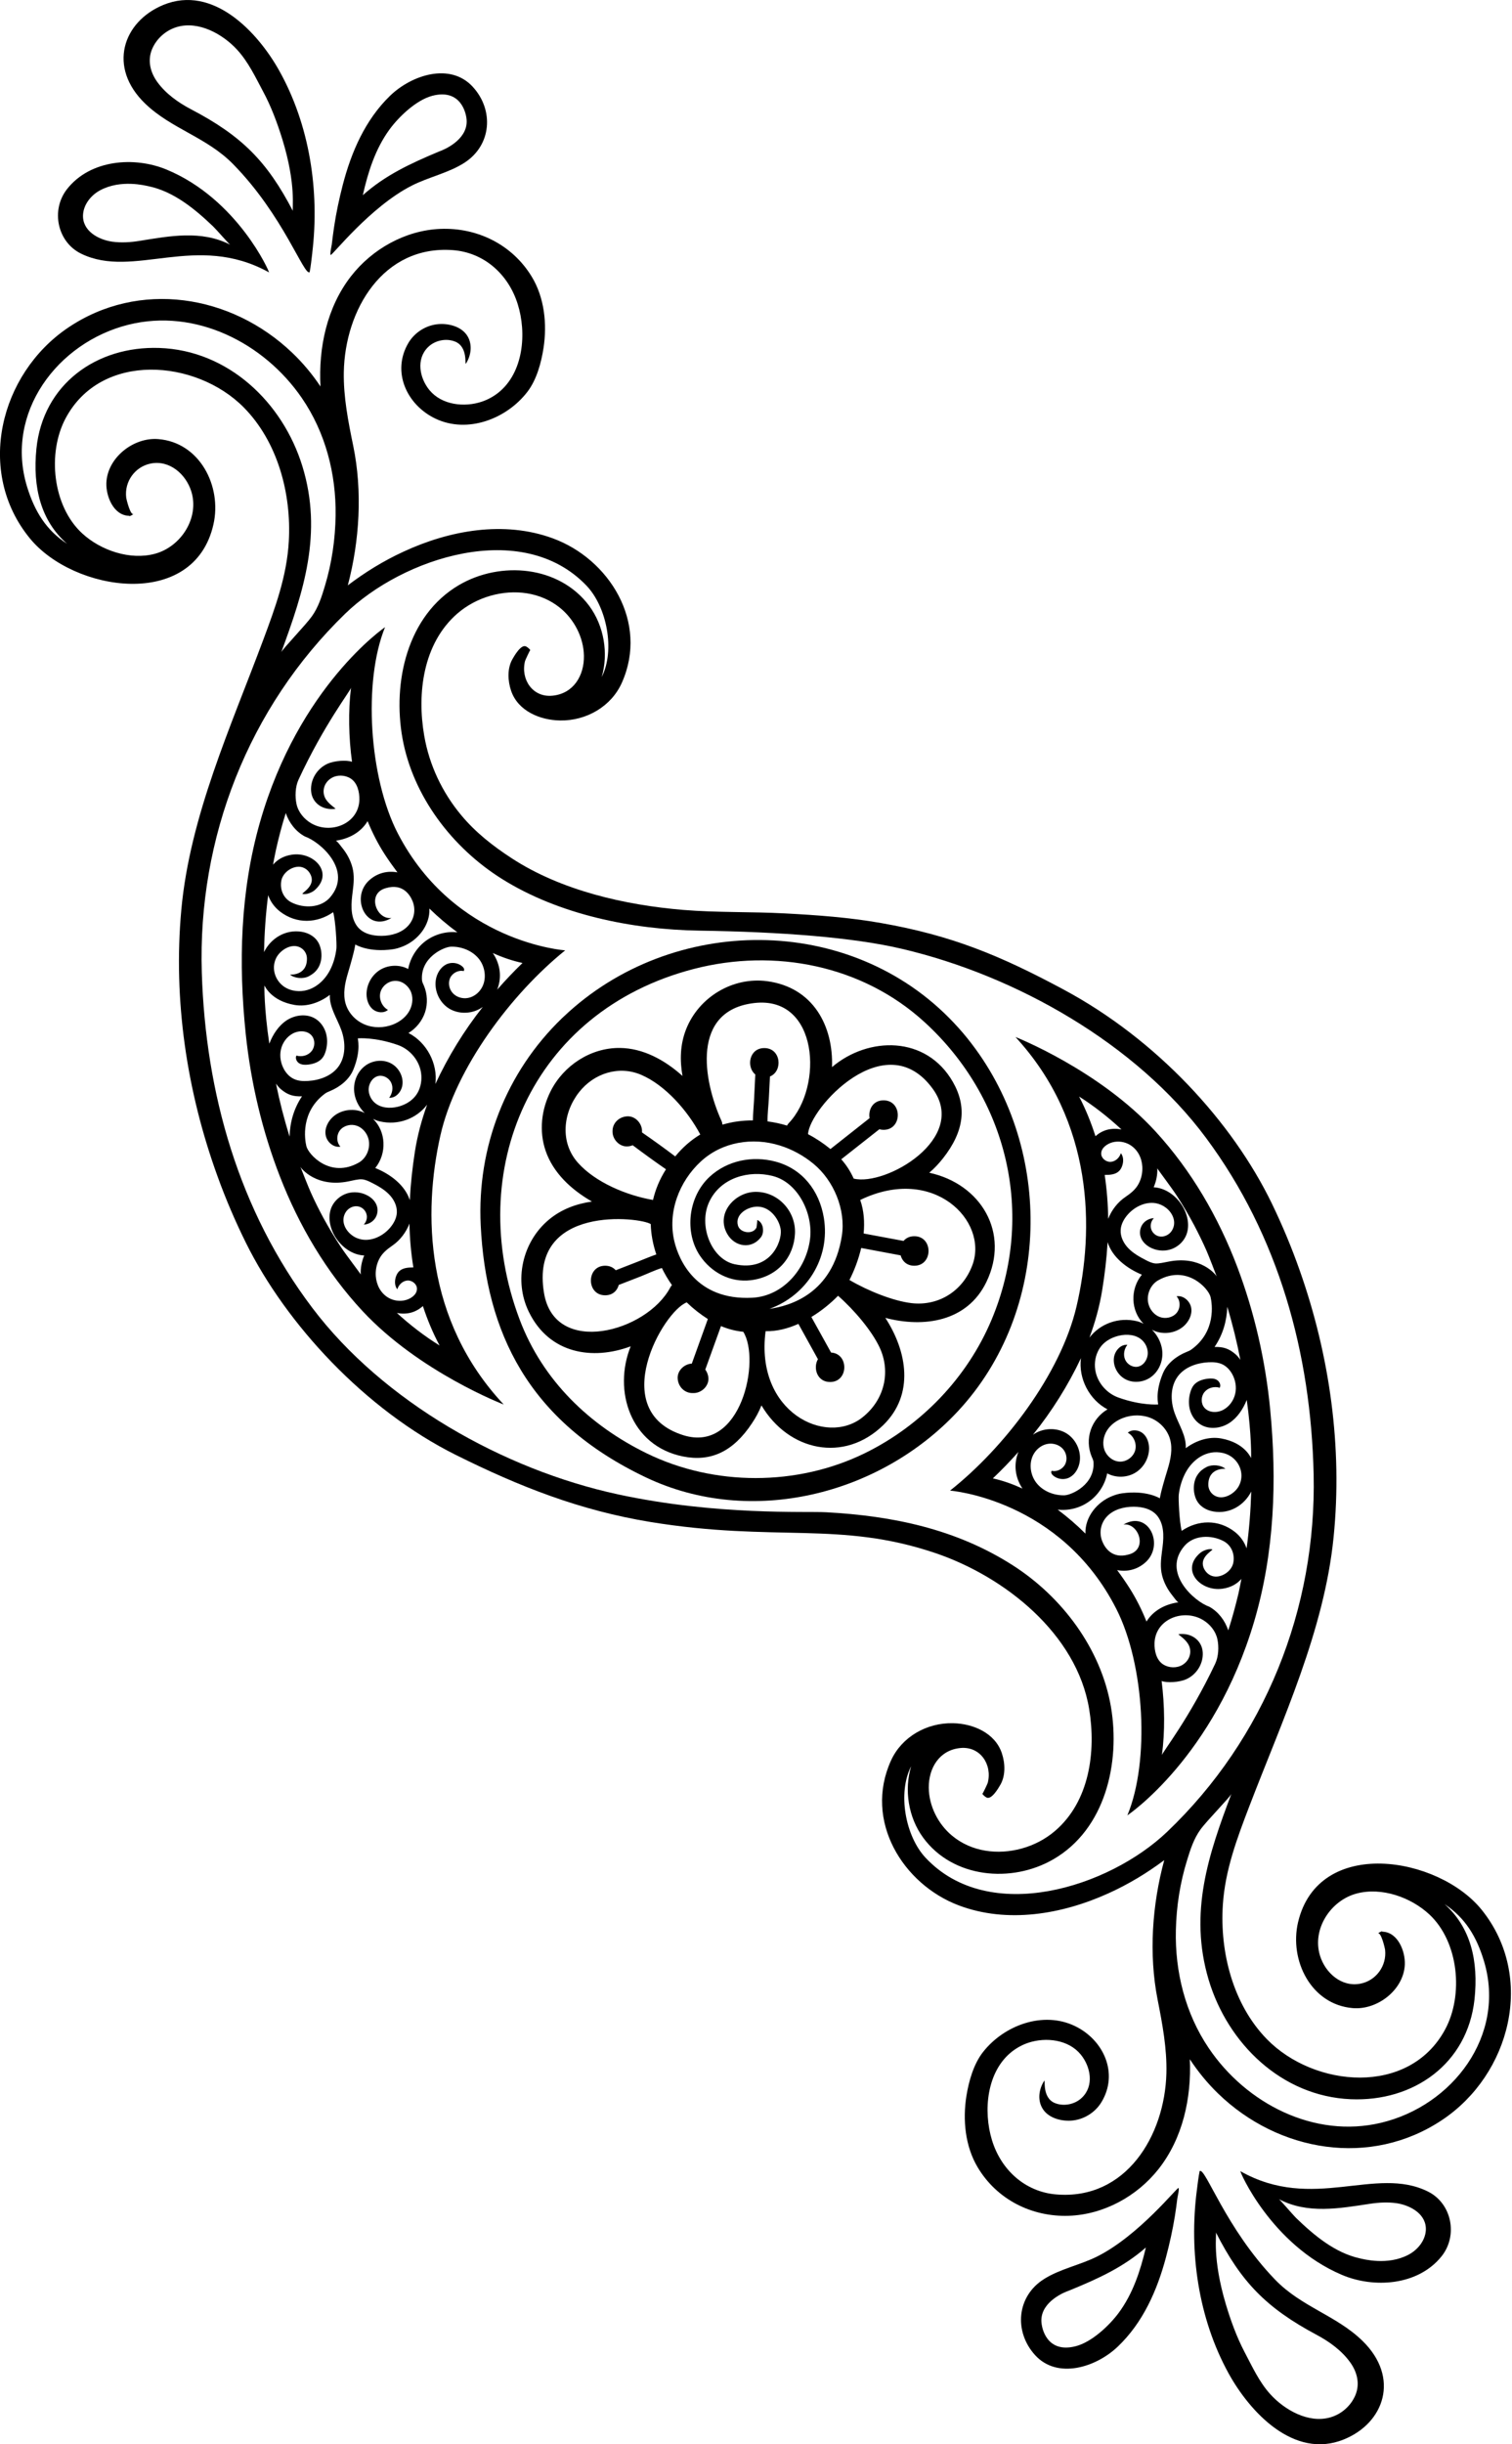
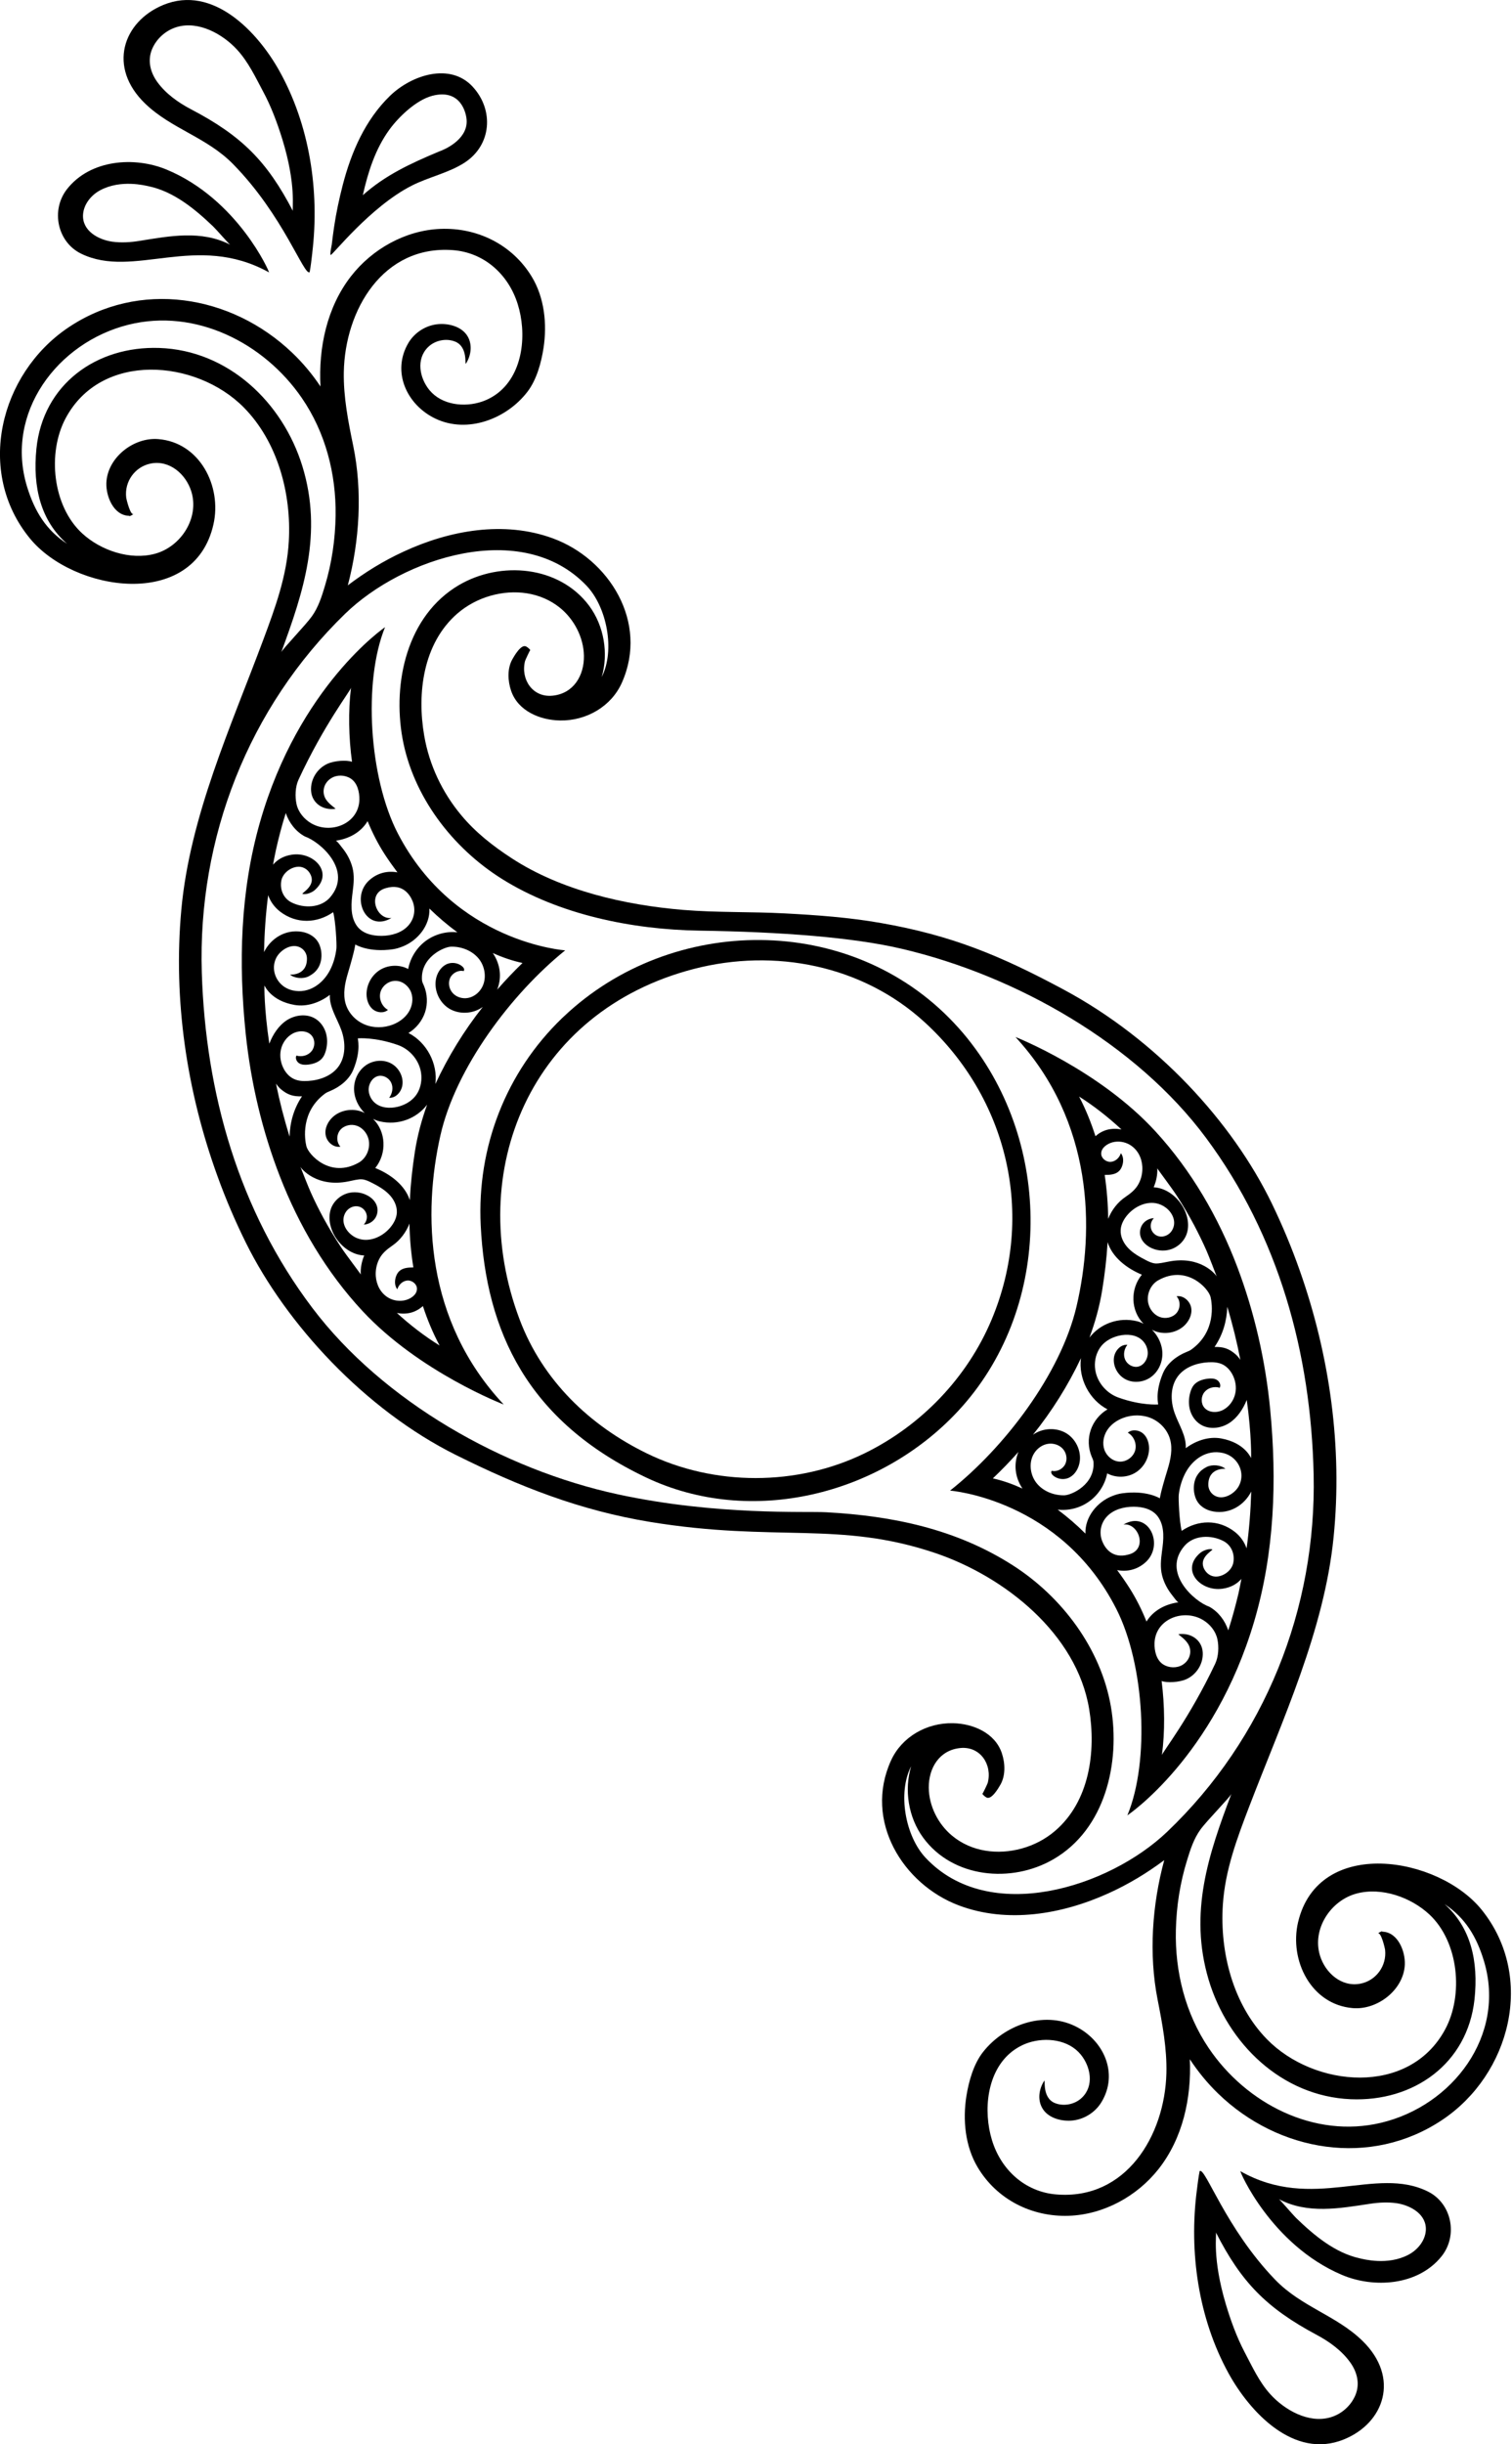
<svg xmlns="http://www.w3.org/2000/svg" width="26" height="42" viewBox="0 0 26 42" fill="none">
  <g clip-path="url(#clip0_61_2)">
    <path d="M7.024 17.75C7.157 17.67 7.26 17.541 7.309 17.394C7.357 17.246 7.35 17.081 7.29 16.938C7.278 16.909 7.26 16.879 7.257 16.847C7.223 16.453 7.633 16.27 7.754 16.267C7.936 16.262 8.125 16.336 8.238 16.48C8.35 16.624 8.373 16.84 8.273 16.992C8.222 17.071 8.139 17.131 8.047 17.148C7.954 17.165 7.852 17.136 7.788 17.067C7.723 16.999 7.701 16.891 7.74 16.805C7.779 16.72 7.881 16.665 7.972 16.686C7.994 16.665 7.975 16.629 7.953 16.609C7.886 16.55 7.787 16.53 7.703 16.559C7.601 16.594 7.531 16.692 7.503 16.796C7.451 16.995 7.547 17.221 7.721 17.329C7.896 17.437 8.136 17.423 8.302 17.302C7.98 17.709 7.706 18.155 7.487 18.626C7.531 18.277 7.338 17.911 7.024 17.75ZM7.559 23.12C7.296 22.957 7.052 22.768 6.825 22.561C6.906 22.576 6.989 22.576 7.068 22.555C7.145 22.534 7.214 22.494 7.272 22.442C7.347 22.671 7.44 22.897 7.559 23.12ZM6.462 21.928C6.455 21.827 6.475 21.723 6.521 21.634C6.571 21.535 6.653 21.468 6.743 21.406C6.878 21.314 6.982 21.177 7.041 21.025C7.045 21.277 7.068 21.529 7.108 21.778C7.021 21.779 6.925 21.784 6.863 21.845C6.838 21.869 6.821 21.901 6.809 21.935C6.784 22.007 6.784 22.094 6.832 22.154C6.855 22.076 6.924 22.009 7.005 22.003C7.086 21.997 7.17 22.064 7.17 22.145C7.17 22.247 7.065 22.315 6.977 22.339C6.877 22.366 6.766 22.351 6.677 22.298C6.543 22.219 6.473 22.076 6.462 21.928ZM6.224 21.299C6.163 21.289 6.104 21.265 6.049 21.223C5.928 21.131 5.858 20.972 5.943 20.832C5.988 20.756 6.083 20.71 6.169 20.732C6.232 20.747 6.285 20.799 6.302 20.862C6.32 20.924 6.301 20.996 6.255 21.042C6.33 21.04 6.403 21 6.447 20.939C6.491 20.877 6.504 20.795 6.481 20.723C6.456 20.642 6.39 20.579 6.315 20.54C6.21 20.484 6.082 20.471 5.968 20.506C5.854 20.542 5.756 20.626 5.705 20.734C5.63 20.899 5.67 21.098 5.764 21.252C5.872 21.427 6.057 21.564 6.263 21.573C6.219 21.676 6.198 21.788 6.203 21.9C6.202 21.888 5.958 21.573 5.863 21.429C5.755 21.266 5.655 21.098 5.561 20.927C5.484 20.784 5.411 20.639 5.345 20.491C5.311 20.418 5.179 20.083 5.165 20.047C5.179 20.083 5.448 20.412 5.995 20.299C6.053 20.287 6.164 20.259 6.223 20.264C6.282 20.269 6.337 20.295 6.39 20.322C6.497 20.376 6.603 20.435 6.687 20.52C6.772 20.605 6.831 20.721 6.824 20.84C6.818 20.935 6.77 21.023 6.708 21.096C6.589 21.236 6.401 21.328 6.224 21.299ZM4.746 18.62C4.77 18.654 4.796 18.687 4.829 18.715C4.944 18.813 5.044 18.844 5.193 18.838C5.051 19.05 4.985 19.289 4.98 19.53C4.886 19.231 4.808 18.927 4.746 18.62ZM4.548 16.935C4.55 16.933 4.652 17.196 5.065 17.268C5.278 17.305 5.501 17.226 5.672 17.095C5.662 17.309 5.797 17.499 5.87 17.701C5.944 17.907 5.948 18.154 5.818 18.33C5.7 18.489 5.495 18.562 5.298 18.574C5.212 18.58 5.123 18.575 5.046 18.536C4.978 18.502 4.924 18.444 4.886 18.378C4.828 18.275 4.805 18.152 4.83 18.037C4.855 17.921 4.929 17.816 5.033 17.76C5.137 17.703 5.284 17.704 5.36 17.795C5.422 17.869 5.419 17.987 5.358 18.062C5.298 18.137 5.189 18.166 5.097 18.138C5.073 18.185 5.102 18.246 5.147 18.272C5.193 18.299 5.249 18.299 5.301 18.293C5.392 18.282 5.486 18.251 5.543 18.18C5.574 18.142 5.591 18.097 5.604 18.05C5.631 17.95 5.633 17.843 5.603 17.744C5.572 17.645 5.508 17.555 5.419 17.502C5.272 17.414 5.077 17.438 4.933 17.53C4.79 17.623 4.693 17.774 4.631 17.933C4.54 17.327 4.545 16.936 4.548 16.935ZM4.611 15.382C4.648 15.487 4.716 15.586 4.815 15.663C5.101 15.883 5.455 15.865 5.729 15.674C5.772 15.831 5.792 16.235 5.785 16.298C5.77 16.427 5.734 16.555 5.674 16.671C5.552 16.906 5.311 17.079 5.036 17.019C4.986 17.008 4.938 16.988 4.895 16.961C4.73 16.853 4.661 16.64 4.749 16.461C4.806 16.347 4.95 16.244 5.082 16.257C5.194 16.268 5.278 16.36 5.278 16.471C5.28 16.774 4.984 16.745 4.987 16.747C5.067 16.814 5.219 16.824 5.312 16.774C5.377 16.739 5.421 16.705 5.463 16.644C5.541 16.53 5.547 16.356 5.489 16.225C5.434 16.102 5.316 16.032 5.188 16.011C4.907 15.965 4.654 16.126 4.54 16.36C4.547 16.032 4.569 15.706 4.611 15.382ZM4.743 14.614C4.791 14.397 4.847 14.182 4.914 13.971C4.972 14.14 5.086 14.288 5.242 14.373C5.506 14.463 6.07 14.957 5.679 15.416C5.518 15.606 5.22 15.612 5.01 15.505C4.876 15.436 4.812 15.289 4.836 15.141C4.856 15.014 4.979 14.912 5.105 14.895C5.201 14.882 5.287 14.931 5.333 15.014C5.442 15.209 5.209 15.329 5.199 15.359C5.274 15.382 5.38 15.321 5.399 15.306C5.757 15.008 5.401 14.629 5.019 14.686C4.876 14.707 4.769 14.771 4.695 14.858C4.711 14.776 4.725 14.694 4.743 14.614ZM5.133 13.398C5.571 12.452 6.03 11.865 6.036 11.818C5.986 12.219 5.996 12.673 6.053 13.09C5.96 13.057 5.754 13.069 5.631 13.124C5.454 13.204 5.337 13.392 5.349 13.587C5.363 13.806 5.562 13.931 5.772 13.897C5.77 13.897 5.728 13.861 5.722 13.856C5.681 13.824 5.641 13.788 5.611 13.745C5.523 13.619 5.564 13.453 5.695 13.372C5.794 13.31 5.929 13.314 6.028 13.376C6.146 13.451 6.182 13.608 6.18 13.74C6.17 14.155 5.688 14.342 5.352 14.147C5.23 14.076 5.13 13.957 5.099 13.817C5.071 13.689 5.077 13.519 5.133 13.398ZM6.321 14.11C6.403 14.309 6.5 14.501 6.616 14.68C6.683 14.783 6.756 14.886 6.834 14.99C6.668 14.959 6.493 14.996 6.349 15.126C6.018 15.425 6.299 16.032 6.732 15.773C6.471 15.811 6.298 15.345 6.642 15.259C6.924 15.177 7.051 15.375 7.095 15.486C7.152 15.629 7.125 15.788 7.022 15.903C6.909 16.031 6.727 16.08 6.561 16.081C6.401 16.082 6.227 16.042 6.132 15.903C6.017 15.735 6.04 15.508 6.065 15.318C6.083 15.181 6.096 15.04 6.06 14.905C6.027 14.779 5.963 14.663 5.881 14.563C5.867 14.546 5.793 14.443 5.772 14.446C6.001 14.414 6.206 14.302 6.321 14.11ZM7.199 18.742C7.178 18.786 7.152 18.827 7.118 18.862C7.045 18.94 6.945 18.991 6.842 19.017C6.704 19.051 6.544 19.04 6.439 18.944C6.383 18.893 6.347 18.82 6.34 18.743C6.331 18.63 6.403 18.505 6.515 18.487C6.603 18.473 6.695 18.529 6.73 18.611C6.765 18.693 6.746 18.792 6.692 18.863C6.807 18.871 6.903 18.76 6.919 18.646C6.942 18.494 6.852 18.335 6.714 18.267C6.576 18.199 6.401 18.221 6.279 18.314C6.156 18.405 6.086 18.561 6.088 18.715C6.09 18.868 6.161 19.017 6.271 19.125C6.1 19.035 5.875 19.061 5.73 19.187C5.64 19.266 5.579 19.387 5.6 19.505C5.62 19.623 5.736 19.724 5.854 19.703C5.782 19.628 5.784 19.497 5.85 19.417C5.917 19.337 6.037 19.309 6.136 19.344C6.234 19.378 6.309 19.468 6.336 19.569C6.376 19.721 6.307 19.898 6.171 19.976C5.682 20.255 5.304 19.841 5.268 19.694C5.24 19.579 5.165 19.1 5.595 18.787C5.62 18.77 5.649 18.759 5.676 18.747C5.847 18.676 6.007 18.549 6.077 18.377C6.217 18.034 6.145 17.842 6.154 17.842C6.158 17.842 6.443 17.816 6.841 17.956C7.031 18.023 7.184 18.189 7.231 18.385C7.26 18.503 7.249 18.632 7.199 18.742ZM6.416 19.227C6.452 19.244 6.488 19.259 6.528 19.268C6.848 19.344 7.165 19.219 7.345 18.981C7.25 19.243 7.178 19.512 7.135 19.785C7.091 20.067 7.061 20.346 7.047 20.622C6.964 20.366 6.717 20.177 6.453 20.07C6.658 19.816 6.636 19.44 6.416 19.227ZM7.384 15.612C7.535 15.759 7.695 15.895 7.865 16.02C7.673 15.999 7.474 16.054 7.319 16.169C7.164 16.285 7.055 16.46 7.019 16.65C6.871 16.571 6.68 16.577 6.536 16.665C6.392 16.753 6.301 16.92 6.303 17.089C6.305 17.184 6.338 17.282 6.411 17.343C6.483 17.403 6.6 17.415 6.671 17.353C6.567 17.296 6.511 17.163 6.542 17.049C6.574 16.934 6.69 16.849 6.809 16.854C6.926 16.858 7.031 16.945 7.071 17.055C7.111 17.165 7.089 17.292 7.027 17.391C6.965 17.49 6.865 17.562 6.756 17.605C6.601 17.665 6.422 17.668 6.269 17.603C6.115 17.539 5.99 17.406 5.943 17.246C5.894 17.078 5.931 16.896 5.981 16.728C6.108 16.302 6.109 16.229 6.109 16.229C6.109 16.229 6.338 16.372 6.756 16.311C6.813 16.303 6.869 16.285 6.923 16.264C7.188 16.16 7.397 15.896 7.384 15.612ZM8.985 16.547C8.838 16.689 8.691 16.843 8.549 17.006C8.557 16.986 8.564 16.966 8.57 16.945C8.63 16.738 8.584 16.538 8.474 16.376C8.641 16.451 8.811 16.51 8.985 16.547ZM9.719 16.33C9.719 16.33 7.817 16.203 6.84 14.319C6.347 13.366 6.241 11.712 6.621 10.777C6.621 10.777 5.138 11.786 4.469 14.133C4.131 15.319 4.099 16.553 4.226 17.771C4.314 18.605 4.509 19.433 4.813 20.215C5.142 21.063 5.614 21.862 6.236 22.53C7.214 23.579 8.662 24.134 8.662 24.134C7.304 22.686 7.273 20.838 7.573 19.511C7.835 18.348 8.795 17.074 9.719 16.33Z" fill="black" />
    <path d="M3.285 1.878C3.066 1.763 2.854 1.613 2.707 1.412C2.586 1.246 2.534 1.044 2.613 0.849C2.689 0.664 2.851 0.521 3.042 0.464C3.415 0.354 3.83 0.585 4.077 0.854C4.27 1.064 4.392 1.325 4.525 1.574C4.664 1.832 4.768 2.113 4.855 2.393C5.1 3.189 5.019 3.59 5.037 3.626C4.595 2.778 4.163 2.337 3.285 1.878ZM5.361 4.421C5.365 4.396 5.367 4.371 5.37 4.347C5.37 4.345 5.37 4.343 5.37 4.341C5.37 4.341 5.37 4.341 5.37 4.341C5.497 3.283 5.326 2.147 4.798 1.208C4.431 0.554 3.665 -0.27 2.805 0.086C2.112 0.374 1.846 1.156 2.498 1.782C2.951 2.217 3.553 2.356 4.009 2.821C4.874 3.701 5.229 4.751 5.325 4.676C5.342 4.592 5.361 4.422 5.361 4.421Z" fill="black" />
    <path d="M8.025 2.087C8.026 2.412 7.628 2.577 7.553 2.602C7.037 2.818 6.621 3.015 6.239 3.354C6.329 2.954 6.454 2.56 6.697 2.226C6.857 2.007 7.155 1.721 7.43 1.647C7.921 1.516 8.025 1.944 8.025 2.087ZM8.127 1.489C7.742 1.072 7.081 1.285 6.707 1.646C6.279 2.061 6.04 2.614 5.893 3.182C5.832 3.418 5.781 3.657 5.745 3.898C5.73 3.999 5.717 4.1 5.705 4.201C5.702 4.224 5.67 4.365 5.686 4.381C5.706 4.401 6.364 3.553 7.082 3.189C7.372 3.042 7.71 2.973 7.984 2.798C8.455 2.497 8.498 1.889 8.127 1.489Z" fill="black" />
    <path d="M1.931 4.153C1.691 4.119 1.411 3.967 1.428 3.688C1.439 3.509 1.569 3.351 1.723 3.269C2.08 3.079 2.495 3.188 2.559 3.201C2.989 3.292 3.352 3.592 3.663 3.889C3.72 3.943 3.938 4.195 3.958 4.205C3.463 3.95 2.916 4.056 2.393 4.14C2.243 4.164 2.085 4.174 1.931 4.153ZM2.867 2.915C2.311 2.684 1.552 2.741 1.153 3.249C0.87 3.609 0.985 4.159 1.395 4.359C2.303 4.801 3.372 3.986 4.625 4.68C4.644 4.691 4.09 3.423 2.867 2.915Z" fill="black" />
    <path d="M23.751 36.475C22.6 36.751 21.427 36.145 20.784 35.191C20.382 34.596 20.203 33.88 20.22 33.165C20.229 32.758 20.292 32.352 20.413 31.963C20.469 31.78 20.529 31.594 20.642 31.438C20.751 31.286 21.154 30.879 21.175 30.823C20.786 31.852 20.438 32.861 20.784 34.02C21.112 35.115 22.038 36.02 23.226 36.071C24.307 36.117 25.234 35.463 25.355 34.357C25.427 33.691 25.287 33.115 24.841 32.719C25.197 32.955 25.393 33.28 25.519 33.701C25.901 34.977 24.976 36.183 23.751 36.475ZM15.917 31.923C15.567 31.551 15.432 30.806 15.668 30.35C15.546 30.753 15.618 31.226 15.874 31.576C16.383 32.271 17.391 32.365 18.11 31.95C19.007 31.434 19.268 30.288 19.103 29.326C18.931 28.327 18.262 27.438 17.416 26.897C16.439 26.272 15.35 26.047 14.206 25.985C13.851 25.965 12.326 26.044 10.628 25.678C8.65 25.251 6.583 24.078 5.371 22.474C4.106 20.802 3.534 18.786 3.47 16.709C3.399 14.397 4.27 12.162 5.935 10.546C6.926 9.584 8.978 8.907 10.084 10.062C10.437 10.431 10.58 11.175 10.347 11.633C10.465 11.23 10.389 10.757 10.131 10.409C9.616 9.719 8.606 9.634 7.891 10.054C6.999 10.579 6.748 11.727 6.921 12.687C7.102 13.685 7.779 14.568 8.629 15.101C9.612 15.718 10.875 15.973 12.02 15.991C13.437 16.012 14.674 16.107 15.51 16.304C17.481 16.766 19.541 17.939 20.739 19.553C21.99 21.237 22.543 23.257 22.589 25.335C22.64 27.647 21.749 29.875 20.07 31.476C19.072 32.429 17.013 33.089 15.917 31.923ZM5.199 8.009C4.862 6.916 3.927 6.019 2.739 5.979C1.658 5.942 0.737 6.605 0.626 7.712C0.559 8.378 0.705 8.953 1.154 9.344C0.796 9.112 0.597 8.789 0.467 8.369C0.074 7.096 0.989 5.882 2.211 5.579C3.359 5.294 4.538 5.889 5.189 6.837C5.596 7.429 5.781 8.143 5.771 8.858C5.765 9.265 5.706 9.672 5.589 10.062C5.534 10.246 5.476 10.432 5.364 10.589C5.256 10.742 4.856 11.153 4.836 11.209C5.216 10.176 5.555 9.164 5.199 8.009ZM25.481 32.819C24.739 31.895 22.671 31.549 22.321 33.03C22.168 33.683 22.543 34.443 23.259 34.505C23.683 34.543 24.139 34.193 24.157 33.756C24.166 33.531 24.04 33.203 23.775 33.192C23.769 33.189 23.763 33.188 23.757 33.186C23.734 33.197 23.712 33.209 23.691 33.223C23.746 33.185 23.814 33.47 23.818 33.507C23.847 33.779 23.664 34.032 23.395 34.085C23.07 34.15 22.789 33.901 22.698 33.603C22.558 33.146 22.883 32.653 23.33 32.536C23.759 32.423 24.262 32.6 24.58 32.897C25.086 33.37 25.169 34.284 24.849 34.874C24.228 36.022 22.597 35.872 21.784 35.038C21.202 34.441 20.974 33.544 21.028 32.728C21.067 32.134 21.271 31.591 21.482 31.04C22.052 29.553 22.771 28.02 22.932 26.415C23.088 24.87 22.866 23.292 22.35 21.831C22.212 21.439 22.052 21.055 21.871 20.681C21.191 19.279 19.895 17.865 18.294 17.006C17.186 16.411 16.354 16.071 15.148 15.86C14.602 15.764 14.047 15.724 13.495 15.695C12.913 15.664 12.329 15.683 11.748 15.635C10.747 15.552 9.651 15.303 8.8 14.748C8.479 14.539 8.181 14.307 7.934 14.011C7.606 13.619 7.382 13.148 7.295 12.643C7.168 11.913 7.274 11.057 7.863 10.544C8.028 10.401 8.224 10.297 8.434 10.237C8.845 10.12 9.295 10.172 9.632 10.446C9.873 10.643 10.035 10.951 10.041 11.267C10.047 11.608 9.863 11.918 9.501 11.954C9.161 11.989 8.95 11.675 9.028 11.36C9.033 11.341 9.115 11.165 9.119 11.17C9.1 11.145 9.075 11.124 9.048 11.109C8.961 11.062 8.842 11.273 8.81 11.329C8.72 11.489 8.731 11.702 8.79 11.873C8.909 12.218 9.287 12.375 9.632 12.38C10.085 12.387 10.513 12.138 10.694 11.73C11.159 10.687 10.468 9.603 9.508 9.251C8.668 8.942 7.731 9.112 6.939 9.479C6.591 9.639 6.274 9.836 5.981 10.058C6.183 9.291 6.235 8.441 6.074 7.661C5.988 7.244 5.905 6.823 5.912 6.396C5.931 5.324 6.588 4.21 7.786 4.298C8.326 4.338 8.741 4.714 8.901 5.221C9.06 5.721 9.004 6.405 8.565 6.751C8.482 6.816 8.388 6.867 8.288 6.901C7.987 7.003 7.599 6.961 7.386 6.705C7.215 6.498 7.151 6.172 7.359 5.966C7.477 5.849 7.667 5.808 7.822 5.868C8.055 5.958 7.987 6.287 8.012 6.248C8.099 6.113 8.126 5.931 8.045 5.786C7.951 5.617 7.729 5.556 7.546 5.569C7.332 5.584 7.133 5.708 7.023 5.892C6.73 6.388 6.995 6.959 7.489 7.194C8.04 7.455 8.71 7.199 9.068 6.734C9.228 6.527 9.308 6.231 9.347 5.975C9.409 5.566 9.362 5.112 9.143 4.753C8.807 4.201 8.205 3.907 7.571 3.933C6.97 3.958 6.4 4.278 6.034 4.749C5.62 5.282 5.475 5.978 5.511 6.641C5.372 6.433 5.21 6.237 5.02 6.057C3.974 5.061 2.389 4.804 1.164 5.635C-0.004 6.429 -0.423 8.106 0.513 9.25C1.263 10.168 3.334 10.496 3.67 9.012C3.819 8.358 3.437 7.601 2.72 7.545C2.296 7.511 1.843 7.865 1.829 8.302C1.822 8.527 1.951 8.854 2.216 8.863C2.222 8.866 2.228 8.867 2.234 8.868C2.257 8.858 2.279 8.845 2.299 8.831C2.245 8.869 2.174 8.585 2.17 8.548C2.138 8.276 2.319 8.022 2.587 7.966C2.912 7.898 3.195 8.145 3.289 8.442C3.433 8.898 3.112 9.394 2.666 9.515C2.238 9.631 1.733 9.459 1.413 9.165C0.903 8.696 0.812 7.783 1.127 7.19C1.738 6.037 3.37 6.172 4.19 6.999C4.777 7.592 5.013 8.486 4.966 9.302C4.933 9.897 4.733 10.442 4.527 10.994C3.971 12.486 3.265 14.026 3.118 15.632C2.976 17.178 3.211 18.754 3.74 20.211C3.881 20.602 4.045 20.984 4.229 21.356C4.922 22.753 6.275 24.221 7.838 25C8.935 25.546 9.974 25.954 11.183 26.152C13.341 26.504 14.434 26.129 16.083 26.686C17.277 27.09 18.516 28.074 18.729 29.367C18.849 30.098 18.736 30.953 18.142 31.461C17.976 31.603 17.78 31.705 17.569 31.763C17.157 31.876 16.707 31.821 16.372 31.543C16.133 31.345 15.974 31.035 15.971 30.719C15.968 30.378 16.154 30.07 16.517 30.036C16.857 30.005 17.066 30.32 16.985 30.635C16.98 30.654 16.896 30.829 16.892 30.824C16.911 30.849 16.935 30.87 16.963 30.886C17.049 30.933 17.17 30.724 17.202 30.668C17.294 30.508 17.285 30.296 17.227 30.124C17.111 29.778 16.734 29.617 16.39 29.61C15.937 29.599 15.507 29.844 15.322 30.25C14.848 31.29 15.53 32.379 16.486 32.74C17.323 33.056 18.262 32.894 19.058 32.534C19.406 32.377 19.725 32.183 20.02 31.963C19.812 32.728 19.752 33.579 19.906 34.36C19.988 34.777 20.068 35.199 20.057 35.626C20.029 36.698 19.362 37.806 18.164 37.707C17.625 37.663 17.213 37.283 17.058 36.775C16.904 36.273 16.965 35.59 17.407 35.248C17.491 35.184 17.585 35.133 17.685 35.1C17.988 35.001 18.375 35.046 18.585 35.304C18.755 35.512 18.817 35.839 18.606 36.043C18.487 36.159 18.297 36.199 18.142 36.138C17.911 36.046 17.981 35.716 17.956 35.755C17.868 35.89 17.839 36.072 17.919 36.217C18.012 36.388 18.233 36.45 18.416 36.439C18.63 36.426 18.831 36.303 18.941 36.12C19.239 35.627 18.979 35.053 18.487 34.815C17.939 34.549 17.266 34.799 16.904 35.26C16.742 35.466 16.659 35.761 16.618 36.017C16.553 36.425 16.596 36.88 16.812 37.241C17.143 37.796 17.742 38.095 18.377 38.074C18.977 38.054 19.551 37.74 19.921 37.272C20.339 36.743 20.49 36.048 20.46 35.384C20.598 35.593 20.758 35.791 20.946 35.973C21.983 36.978 23.566 37.249 24.798 36.428C25.973 35.645 26.406 33.972 25.481 32.819Z" fill="black" />
    <path d="M17.053 22.672C16.634 23.673 15.839 24.498 14.866 24.973C13.705 25.539 12.282 25.539 11.121 24.973C10.144 24.496 9.332 23.725 8.935 22.672C7.974 20.124 9.128 17.374 11.932 16.649C13.319 16.29 14.829 16.586 15.897 17.562C17.328 18.869 17.808 20.869 17.053 22.672ZM16.712 17.94C16.616 17.813 16.512 17.691 16.402 17.575C14.623 15.685 11.552 15.707 9.694 17.468C9.684 17.477 9.675 17.486 9.665 17.495C8.702 18.423 8.201 19.708 8.266 21.052C8.356 22.883 9.075 24.423 11.113 25.389C12.912 26.241 15.129 25.692 16.473 24.248C18.075 22.527 18.114 19.774 16.712 17.94Z" fill="black" />
-     <path d="M16.723 21.733C16.555 22.191 16.133 22.445 15.675 22.392C15.36 22.355 14.927 22.182 14.607 21.994C14.69 21.832 14.762 21.642 14.809 21.444C15.035 21.486 15.261 21.528 15.487 21.571C15.514 21.668 15.591 21.749 15.722 21.749C16.048 21.749 16.049 21.242 15.722 21.242C15.639 21.242 15.578 21.275 15.537 21.323C15.308 21.28 15.079 21.238 14.851 21.195C14.869 21 14.857 20.804 14.792 20.619C16.051 20.01 16.998 20.978 16.723 21.733ZM14.83 24.355C14.201 24.855 12.983 24.262 13.165 22.874C13.36 22.878 13.551 22.828 13.729 22.748C13.841 22.951 13.953 23.152 14.065 23.355C13.979 23.504 14.048 23.747 14.274 23.747C14.594 23.747 14.6 23.259 14.291 23.241C14.178 23.038 14.065 22.834 13.952 22.63C14.127 22.524 14.284 22.395 14.411 22.265C14.69 22.51 14.991 22.866 15.126 23.154C15.32 23.571 15.212 24.053 14.83 24.355ZM11.598 21.338C11.474 20.835 11.677 20.302 12.052 19.957C12.418 19.62 12.941 19.537 13.409 19.683C13.62 19.748 13.818 19.857 13.989 19.998C14.339 20.286 14.547 20.79 14.476 21.237C14.318 22.239 13.572 22.442 13.232 22.49C13.864 22.263 14.281 21.625 14.167 20.928C14.089 20.456 13.796 20.084 13.339 19.961C12.937 19.853 12.504 19.941 12.201 20.222C11.832 20.566 11.767 21.174 12.035 21.575C12.23 21.865 12.559 22.041 12.911 21.998C13.387 21.939 13.65 21.589 13.67 21.201C13.691 20.811 13.373 20.467 12.977 20.48C12.629 20.492 12.304 20.856 12.507 21.205C12.633 21.423 12.919 21.473 13.082 21.263C13.125 21.208 13.127 21.141 13.114 21.075C13.097 21.023 13.069 20.982 13.021 20.963C13.024 20.965 13.012 21.085 13.008 21.094C12.947 21.218 12.728 21.188 12.69 21.06C12.632 20.863 12.863 20.727 13.035 20.734C13.259 20.741 13.409 20.973 13.426 21.138C13.446 21.337 13.25 21.857 12.631 21.723C12.233 21.637 11.999 21.052 12.201 20.64C12.398 20.236 12.876 20.102 13.287 20.207C13.723 20.317 13.985 20.854 13.929 21.292C13.862 21.816 13.458 22.271 12.939 22.299C11.956 22.351 11.669 21.629 11.598 21.338ZM11.746 24.66C10.427 24.242 11.402 22.532 11.809 22.379C11.919 22.486 12.04 22.581 12.172 22.665L11.896 23.431C11.767 23.437 11.647 23.55 11.653 23.683C11.659 23.821 11.765 23.937 11.907 23.937H11.928C12.061 23.937 12.188 23.82 12.182 23.683C12.179 23.627 12.159 23.576 12.128 23.533C12.218 23.284 12.308 23.035 12.398 22.786C12.526 22.84 12.652 22.871 12.781 22.884C13.083 23.364 12.749 24.978 11.746 24.66ZM9.355 22.22C9.098 20.688 11.019 20.915 11.19 21.034C11.195 21.211 11.229 21.386 11.286 21.555C11.177 21.592 11.071 21.639 10.965 21.68C10.84 21.729 10.714 21.778 10.588 21.827C10.547 21.78 10.487 21.749 10.406 21.749C10.08 21.749 10.079 22.257 10.406 22.257C10.537 22.257 10.614 22.176 10.64 22.079L11.011 21.935C11.131 21.888 11.255 21.827 11.381 21.788C11.431 21.89 11.488 21.988 11.555 22.082C11.544 22.095 11.533 22.108 11.525 22.124C11.12 22.889 9.539 23.317 9.355 22.22ZM9.94 19.982C9.626 19.632 9.679 19.124 9.956 18.769C10.211 18.442 10.644 18.302 11.031 18.471C11.439 18.648 11.822 19.081 12.042 19.494C11.883 19.59 11.738 19.715 11.611 19.871C11.424 19.729 11.233 19.592 11.039 19.458C11.039 19.454 11.04 19.45 11.04 19.446V19.435C11.04 19.302 10.924 19.175 10.787 19.182C10.649 19.188 10.533 19.293 10.533 19.435V19.446C10.533 19.578 10.65 19.705 10.787 19.699C10.819 19.698 10.851 19.69 10.88 19.679C11.068 19.82 11.258 19.958 11.452 20.092C11.344 20.261 11.271 20.439 11.229 20.619C10.769 20.54 10.237 20.314 9.94 19.982ZM12.972 17.235C14.077 17.108 14.161 18.674 13.563 19.299C13.55 19.313 13.541 19.327 13.533 19.341C13.423 19.307 13.311 19.284 13.199 19.269C13.196 19.137 13.215 19 13.221 18.871L13.24 18.497C13.465 18.408 13.433 18.009 13.143 18.009C12.881 18.009 12.83 18.334 12.988 18.463L12.966 18.908C12.96 19.021 12.948 19.137 12.947 19.252C12.769 19.251 12.592 19.275 12.423 19.325C12.421 19.305 12.417 19.283 12.407 19.261C12.091 18.566 11.881 17.36 12.972 17.235ZM16.04 18.71C16.658 19.562 15.231 20.387 14.68 20.252C14.627 20.134 14.558 20.023 14.466 19.92C14.685 19.748 14.903 19.576 15.121 19.404C15.143 19.41 15.167 19.414 15.193 19.414C15.52 19.414 15.52 18.907 15.193 18.907C15.007 18.907 14.928 19.072 14.953 19.213L14.28 19.744C14.159 19.645 14.03 19.559 13.895 19.489C13.912 19.054 15.227 17.589 16.04 18.71ZM15.979 20.151C16.066 20.078 16.143 19.995 16.216 19.903C16.586 19.433 16.625 19.011 16.386 18.592C15.928 17.791 14.932 17.806 14.307 18.336C14.332 17.64 13.992 16.968 13.193 16.86C12.603 16.781 12.017 17.131 11.798 17.686C11.694 17.951 11.689 18.221 11.736 18.488C11.424 18.208 11.053 18.011 10.66 18.007C10.159 18.001 9.693 18.307 9.47 18.747C9.309 19.064 9.266 19.438 9.383 19.776C9.511 20.148 9.815 20.438 10.179 20.646C9.911 20.685 9.656 20.776 9.438 20.958C8.98 21.34 8.832 22.007 9.094 22.542C9.447 23.266 10.193 23.377 10.845 23.134C10.539 23.894 10.839 24.843 11.743 25.026C12.216 25.121 12.605 24.951 12.934 24.451C12.999 24.354 13.053 24.253 13.094 24.149C13.559 24.933 14.514 25.143 15.188 24.488C15.729 23.961 15.598 23.22 15.224 22.645C15.887 22.819 16.631 22.711 16.961 22.03C17.371 21.185 16.87 20.344 15.979 20.151Z" fill="black" />
    <path d="M19.044 24.217C18.91 24.296 18.806 24.424 18.756 24.571C18.706 24.718 18.712 24.883 18.771 25.026C18.783 25.056 18.8 25.086 18.803 25.118C18.833 25.512 18.422 25.692 18.301 25.694C18.118 25.697 17.93 25.622 17.819 25.477C17.708 25.332 17.687 25.116 17.788 24.964C17.84 24.885 17.923 24.826 18.016 24.81C18.109 24.794 18.21 24.824 18.274 24.893C18.338 24.962 18.359 25.07 18.319 25.155C18.279 25.241 18.178 25.294 18.086 25.273C18.065 25.294 18.083 25.33 18.105 25.35C18.171 25.41 18.27 25.43 18.355 25.402C18.457 25.368 18.528 25.27 18.556 25.166C18.61 24.968 18.517 24.742 18.343 24.632C18.169 24.523 17.929 24.534 17.762 24.654C18.088 24.249 18.366 23.806 18.588 23.337C18.541 23.686 18.732 24.054 19.044 24.217ZM18.556 18.842C18.818 19.008 19.059 19.199 19.285 19.408C19.204 19.392 19.121 19.392 19.042 19.412C18.965 19.432 18.895 19.472 18.837 19.523C18.764 19.294 18.673 19.067 18.556 18.842ZM19.643 20.045C19.649 20.145 19.628 20.249 19.581 20.338C19.53 20.436 19.447 20.503 19.357 20.564C19.221 20.655 19.116 20.79 19.056 20.943C19.053 20.69 19.033 20.438 18.996 20.189C19.082 20.189 19.179 20.184 19.241 20.124C19.267 20.1 19.284 20.068 19.296 20.035C19.322 19.962 19.322 19.875 19.274 19.815C19.251 19.893 19.181 19.959 19.1 19.964C19.019 19.97 18.935 19.902 18.936 19.821C18.937 19.719 19.043 19.652 19.131 19.628C19.231 19.602 19.342 19.619 19.43 19.672C19.564 19.753 19.634 19.896 19.643 20.045ZM19.875 20.675C19.936 20.686 19.995 20.711 20.05 20.753C20.17 20.845 20.238 21.006 20.152 21.145C20.106 21.22 20.011 21.265 19.925 21.243C19.862 21.227 19.81 21.175 19.793 21.112C19.776 21.049 19.796 20.978 19.842 20.932C19.767 20.934 19.693 20.973 19.649 21.034C19.605 21.095 19.591 21.177 19.613 21.249C19.637 21.33 19.703 21.394 19.777 21.434C19.882 21.49 20.01 21.505 20.124 21.47C20.238 21.436 20.338 21.352 20.389 21.244C20.466 21.081 20.428 20.881 20.334 20.726C20.229 20.55 20.044 20.412 19.838 20.401C19.883 20.299 19.905 20.186 19.901 20.075C19.902 20.087 20.144 20.404 20.237 20.548C20.343 20.712 20.443 20.881 20.535 21.054C20.61 21.197 20.682 21.343 20.747 21.491C20.78 21.564 20.91 21.901 20.923 21.937C20.91 21.901 20.643 21.57 20.096 21.678C20.038 21.689 19.926 21.715 19.867 21.71C19.808 21.705 19.753 21.678 19.701 21.651C19.594 21.596 19.488 21.536 19.405 21.451C19.321 21.365 19.262 21.248 19.271 21.129C19.278 21.034 19.327 20.946 19.389 20.874C19.509 20.735 19.698 20.644 19.875 20.675ZM21.329 23.367C21.306 23.333 21.28 23.3 21.248 23.272C21.134 23.172 21.033 23.14 20.885 23.145C21.029 22.934 21.096 22.696 21.104 22.455C21.195 22.755 21.27 23.06 21.329 23.367ZM21.513 25.054C21.511 25.055 21.411 24.792 20.999 24.717C20.786 24.678 20.563 24.755 20.39 24.884C20.402 24.67 20.268 24.479 20.197 24.276C20.125 24.07 20.123 23.823 20.255 23.648C20.374 23.49 20.58 23.419 20.777 23.408C20.863 23.403 20.952 23.409 21.029 23.448C21.096 23.483 21.15 23.542 21.187 23.608C21.245 23.711 21.267 23.835 21.24 23.95C21.214 24.065 21.139 24.169 21.035 24.225C20.93 24.281 20.784 24.278 20.708 24.186C20.647 24.112 20.651 23.994 20.712 23.92C20.773 23.845 20.882 23.817 20.974 23.846C20.999 23.799 20.971 23.738 20.925 23.711C20.88 23.684 20.824 23.684 20.772 23.69C20.681 23.7 20.587 23.73 20.528 23.8C20.498 23.837 20.48 23.883 20.467 23.929C20.439 24.029 20.436 24.137 20.465 24.236C20.495 24.335 20.558 24.425 20.647 24.479C20.793 24.568 20.988 24.546 21.133 24.455C21.277 24.364 21.375 24.213 21.439 24.055C21.524 24.662 21.515 25.053 21.513 25.054ZM21.436 26.606C21.4 26.5 21.333 26.401 21.235 26.323C20.951 26.101 20.596 26.116 20.32 26.305C20.279 26.147 20.262 25.743 20.27 25.68C20.286 25.551 20.324 25.423 20.385 25.308C20.509 25.074 20.751 24.904 21.026 24.966C21.076 24.977 21.123 24.997 21.166 25.025C21.33 25.134 21.398 25.348 21.307 25.526C21.25 25.64 21.105 25.741 20.973 25.727C20.861 25.715 20.778 25.622 20.778 25.511C20.779 25.209 21.075 25.24 21.072 25.238C20.992 25.171 20.841 25.159 20.747 25.208C20.682 25.243 20.638 25.276 20.596 25.337C20.516 25.45 20.509 25.624 20.566 25.756C20.619 25.878 20.736 25.95 20.865 25.972C21.146 26.021 21.399 25.862 21.516 25.629C21.506 25.956 21.481 26.283 21.436 26.606ZM21.298 27.374C21.247 27.589 21.189 27.804 21.121 28.015C21.064 27.845 20.952 27.696 20.796 27.609C20.533 27.517 19.973 27.018 20.369 26.562C20.532 26.374 20.829 26.371 21.038 26.48C21.172 26.55 21.234 26.697 21.209 26.845C21.188 26.972 21.064 27.073 20.938 27.089C20.842 27.101 20.757 27.051 20.711 26.968C20.603 26.772 20.837 26.654 20.849 26.624C20.773 26.6 20.666 26.661 20.648 26.676C20.287 26.97 20.639 27.353 21.021 27.299C21.165 27.279 21.273 27.216 21.347 27.13C21.331 27.211 21.316 27.293 21.298 27.374ZM20.897 28.586C20.451 29.528 19.986 30.111 19.98 30.158C20.034 29.757 20.028 29.303 19.975 28.885C20.067 28.919 20.273 28.909 20.396 28.855C20.574 28.777 20.693 28.59 20.682 28.395C20.67 28.176 20.472 28.049 20.262 28.081C20.264 28.081 20.306 28.118 20.311 28.122C20.353 28.155 20.392 28.191 20.422 28.235C20.509 28.361 20.466 28.527 20.335 28.607C20.235 28.667 20.1 28.662 20.002 28.6C19.884 28.524 19.849 28.366 19.853 28.234C19.866 27.819 20.35 27.637 20.684 27.835C20.806 27.907 20.905 28.027 20.934 28.167C20.962 28.295 20.954 28.465 20.897 28.586ZM19.715 27.863C19.635 27.663 19.539 27.471 19.425 27.291C19.359 27.187 19.287 27.083 19.21 26.979C19.375 27.011 19.551 26.976 19.696 26.847C20.03 26.55 19.753 25.942 19.319 26.196C19.58 26.161 19.749 26.628 19.404 26.712C19.121 26.791 18.996 26.592 18.953 26.481C18.897 26.337 18.926 26.178 19.029 26.064C19.144 25.937 19.326 25.89 19.493 25.89C19.652 25.89 19.826 25.932 19.919 26.072C20.033 26.241 20.008 26.467 19.981 26.658C19.963 26.795 19.948 26.935 19.983 27.071C20.015 27.197 20.078 27.313 20.159 27.414C20.173 27.431 20.246 27.535 20.267 27.532C20.038 27.563 19.832 27.672 19.715 27.863ZM18.878 23.224C18.899 23.18 18.926 23.139 18.959 23.104C19.033 23.027 19.134 22.977 19.238 22.952C19.376 22.919 19.535 22.931 19.639 23.028C19.695 23.08 19.731 23.154 19.736 23.23C19.745 23.343 19.672 23.468 19.559 23.485C19.471 23.498 19.38 23.441 19.346 23.359C19.312 23.277 19.331 23.177 19.386 23.108C19.271 23.098 19.174 23.208 19.156 23.322C19.133 23.474 19.221 23.634 19.359 23.703C19.496 23.772 19.671 23.751 19.794 23.66C19.918 23.569 19.989 23.415 19.988 23.261C19.988 23.107 19.918 22.957 19.809 22.849C19.979 22.941 20.204 22.917 20.351 22.791C20.441 22.713 20.503 22.593 20.484 22.475C20.465 22.357 20.349 22.254 20.231 22.274C20.302 22.35 20.3 22.481 20.232 22.561C20.165 22.64 20.044 22.666 19.946 22.631C19.848 22.596 19.774 22.505 19.748 22.404C19.709 22.252 19.78 22.076 19.917 21.999C20.408 21.724 20.783 22.141 20.817 22.288C20.844 22.404 20.915 22.884 20.482 23.192C20.457 23.21 20.428 23.22 20.4 23.232C20.229 23.302 20.068 23.427 19.997 23.598C19.854 23.94 19.923 24.133 19.915 24.133C19.911 24.133 19.626 24.156 19.229 24.013C19.039 23.944 18.888 23.777 18.842 23.581C18.814 23.462 18.826 23.333 18.878 23.224ZM19.664 22.745C19.629 22.728 19.593 22.713 19.554 22.703C19.234 22.625 18.916 22.747 18.734 22.984C18.831 22.723 18.906 22.454 18.951 22.181C18.997 21.9 19.03 21.621 19.046 21.345C19.127 21.602 19.372 21.793 19.635 21.903C19.428 22.154 19.446 22.53 19.664 22.745ZM18.665 26.352C18.516 26.203 18.356 26.066 18.188 25.94C18.38 25.962 18.579 25.91 18.735 25.795C18.891 25.681 19.002 25.507 19.039 25.317C19.187 25.397 19.378 25.393 19.522 25.306C19.667 25.219 19.76 25.053 19.759 24.884C19.758 24.79 19.726 24.691 19.654 24.63C19.582 24.569 19.465 24.556 19.393 24.618C19.497 24.675 19.552 24.808 19.52 24.923C19.487 25.037 19.37 25.121 19.252 25.115C19.135 25.11 19.03 25.022 18.991 24.912C18.952 24.801 18.975 24.674 19.038 24.576C19.101 24.478 19.201 24.407 19.311 24.365C19.466 24.306 19.645 24.305 19.798 24.37C19.951 24.436 20.075 24.57 20.12 24.73C20.168 24.899 20.129 25.08 20.078 25.248C19.947 25.673 19.945 25.746 19.945 25.746C19.945 25.746 19.718 25.602 19.3 25.659C19.242 25.666 19.186 25.683 19.132 25.704C18.866 25.805 18.654 26.068 18.665 26.352ZM17.073 25.403C17.221 25.263 17.369 25.11 17.513 24.948C17.505 24.968 17.497 24.988 17.491 25.009C17.429 25.215 17.474 25.416 17.582 25.578C17.416 25.502 17.246 25.441 17.073 25.403ZM16.337 25.613C16.337 25.613 18.238 25.757 19.198 27.65C19.683 28.607 19.774 30.262 19.386 31.193C19.386 31.193 20.878 30.197 21.568 27.856C21.916 26.674 21.959 25.44 21.842 24.221C21.762 23.386 21.573 22.556 21.277 21.772C20.954 20.92 20.49 20.118 19.873 19.445C18.905 18.386 17.462 17.819 17.462 17.819C18.807 19.279 18.822 21.127 18.511 22.451C18.238 23.612 17.268 24.878 16.337 25.613Z" fill="black" />
    <path d="M22.645 40.122C22.862 40.238 23.073 40.391 23.218 40.593C23.338 40.76 23.388 40.962 23.307 41.156C23.229 41.341 23.067 41.483 22.875 41.538C22.501 41.645 22.088 41.41 21.843 41.139C21.652 40.928 21.533 40.665 21.401 40.415C21.265 40.155 21.163 39.874 21.079 39.593C20.841 38.795 20.925 38.395 20.908 38.359C21.342 39.21 21.771 39.656 22.645 40.122ZM20.59 37.561C20.587 37.585 20.584 37.61 20.581 37.635C20.581 37.637 20.58 37.639 20.58 37.64C20.58 37.64 20.58 37.641 20.58 37.64C20.444 38.698 20.606 39.835 21.125 40.779C21.486 41.436 22.245 42.267 23.108 41.917C23.804 41.636 24.077 40.856 23.43 40.224C22.981 39.786 22.381 39.641 21.928 39.173C21.071 38.285 20.725 37.232 20.629 37.306C20.611 37.389 20.59 37.56 20.59 37.561Z" fill="black" />
-     <path d="M17.907 39.87C17.909 39.545 18.308 39.383 18.384 39.359C18.901 39.148 19.319 38.954 19.704 38.619C19.61 39.018 19.482 39.411 19.236 39.743C19.074 39.961 18.774 40.244 18.498 40.315C18.006 40.442 17.906 40.013 17.907 39.87ZM17.799 40.468C18.181 40.887 18.844 40.681 19.221 40.322C19.652 39.912 19.896 39.361 20.048 38.794C20.111 38.558 20.164 38.32 20.203 38.079C20.219 37.978 20.233 37.878 20.245 37.777C20.248 37.754 20.282 37.613 20.265 37.596C20.246 37.577 19.581 38.419 18.859 38.777C18.568 38.921 18.229 38.987 17.954 39.16C17.481 39.456 17.432 40.064 17.799 40.468Z" fill="black" />
    <path d="M24.018 37.858C24.258 37.895 24.537 38.049 24.518 38.328C24.505 38.507 24.373 38.663 24.218 38.744C23.86 38.932 23.446 38.819 23.382 38.805C22.953 38.71 22.593 38.407 22.284 38.108C22.228 38.052 22.012 37.799 21.992 37.788C22.485 38.048 23.032 37.947 23.556 37.868C23.706 37.845 23.865 37.836 24.018 37.858ZM23.072 39.088C23.625 39.324 24.385 39.274 24.789 38.77C25.075 38.412 24.964 37.861 24.556 37.658C23.652 37.207 22.576 38.013 21.33 37.308C21.31 37.297 21.854 38.569 23.072 39.088Z" fill="black" />
  </g>
  <defs>
    <clipPath id="clip0_61_2">
      <rect width="26" height="42" fill="white" />
    </clipPath>
  </defs>
</svg>